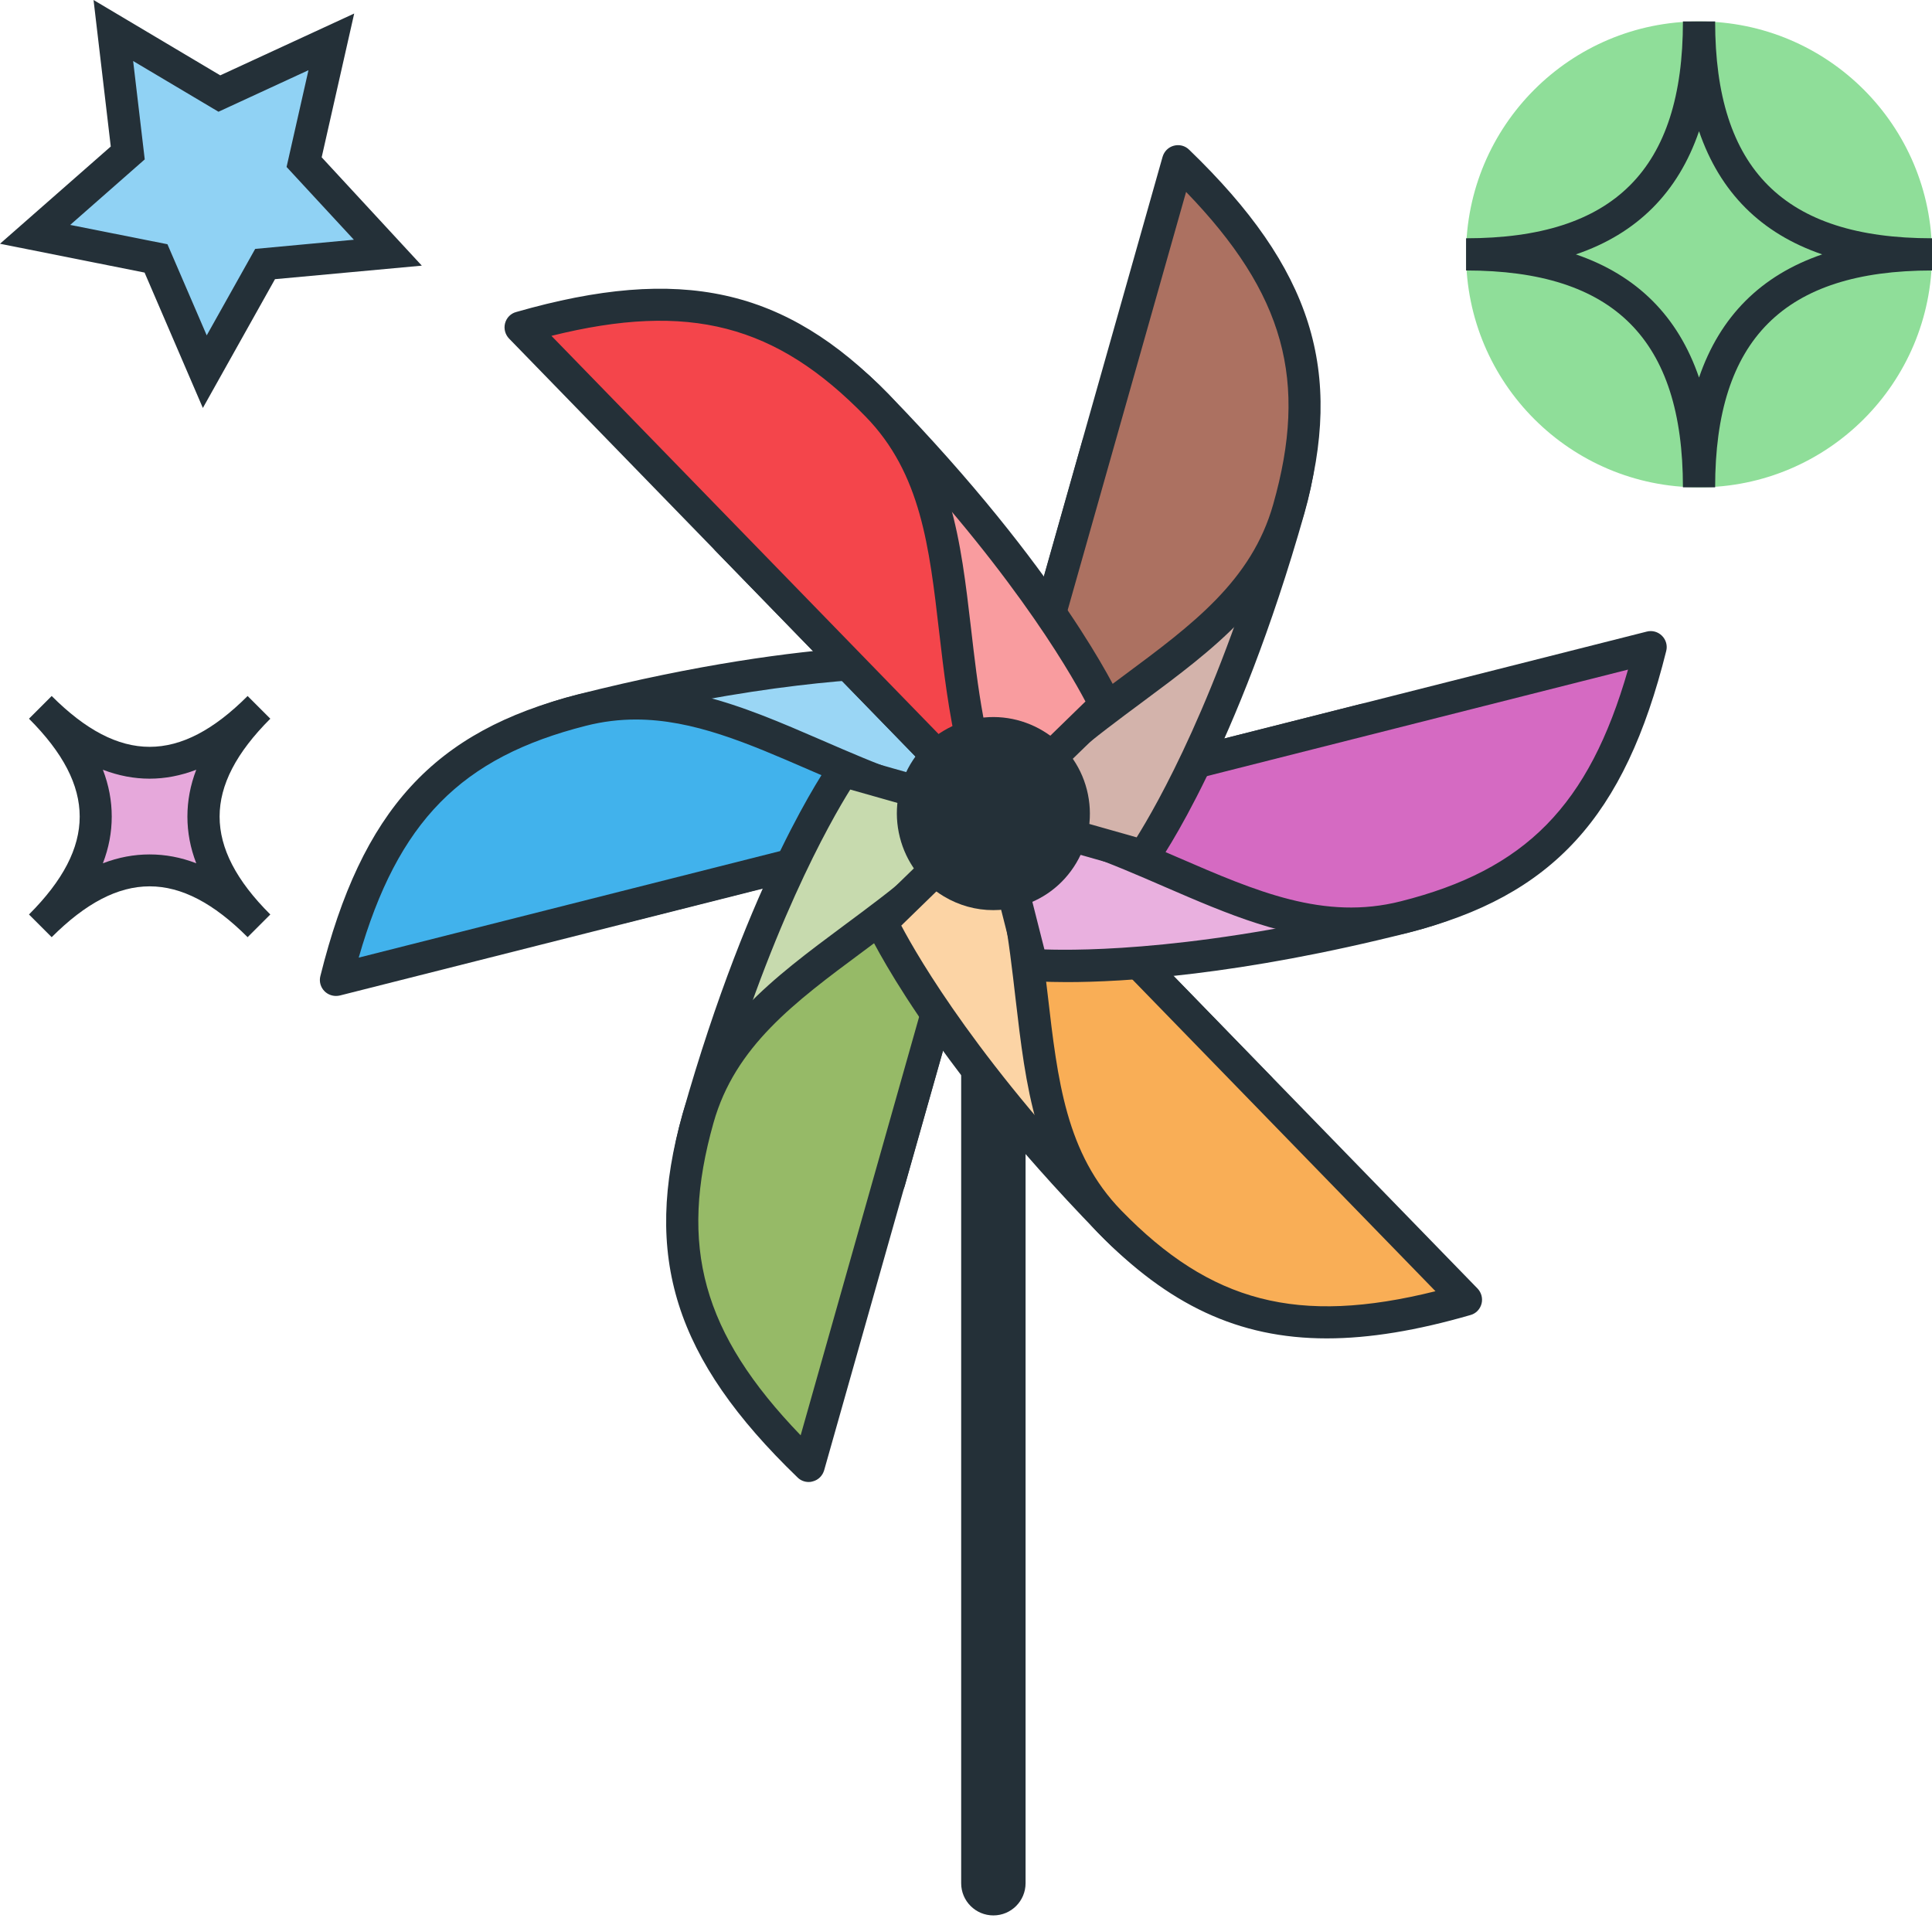
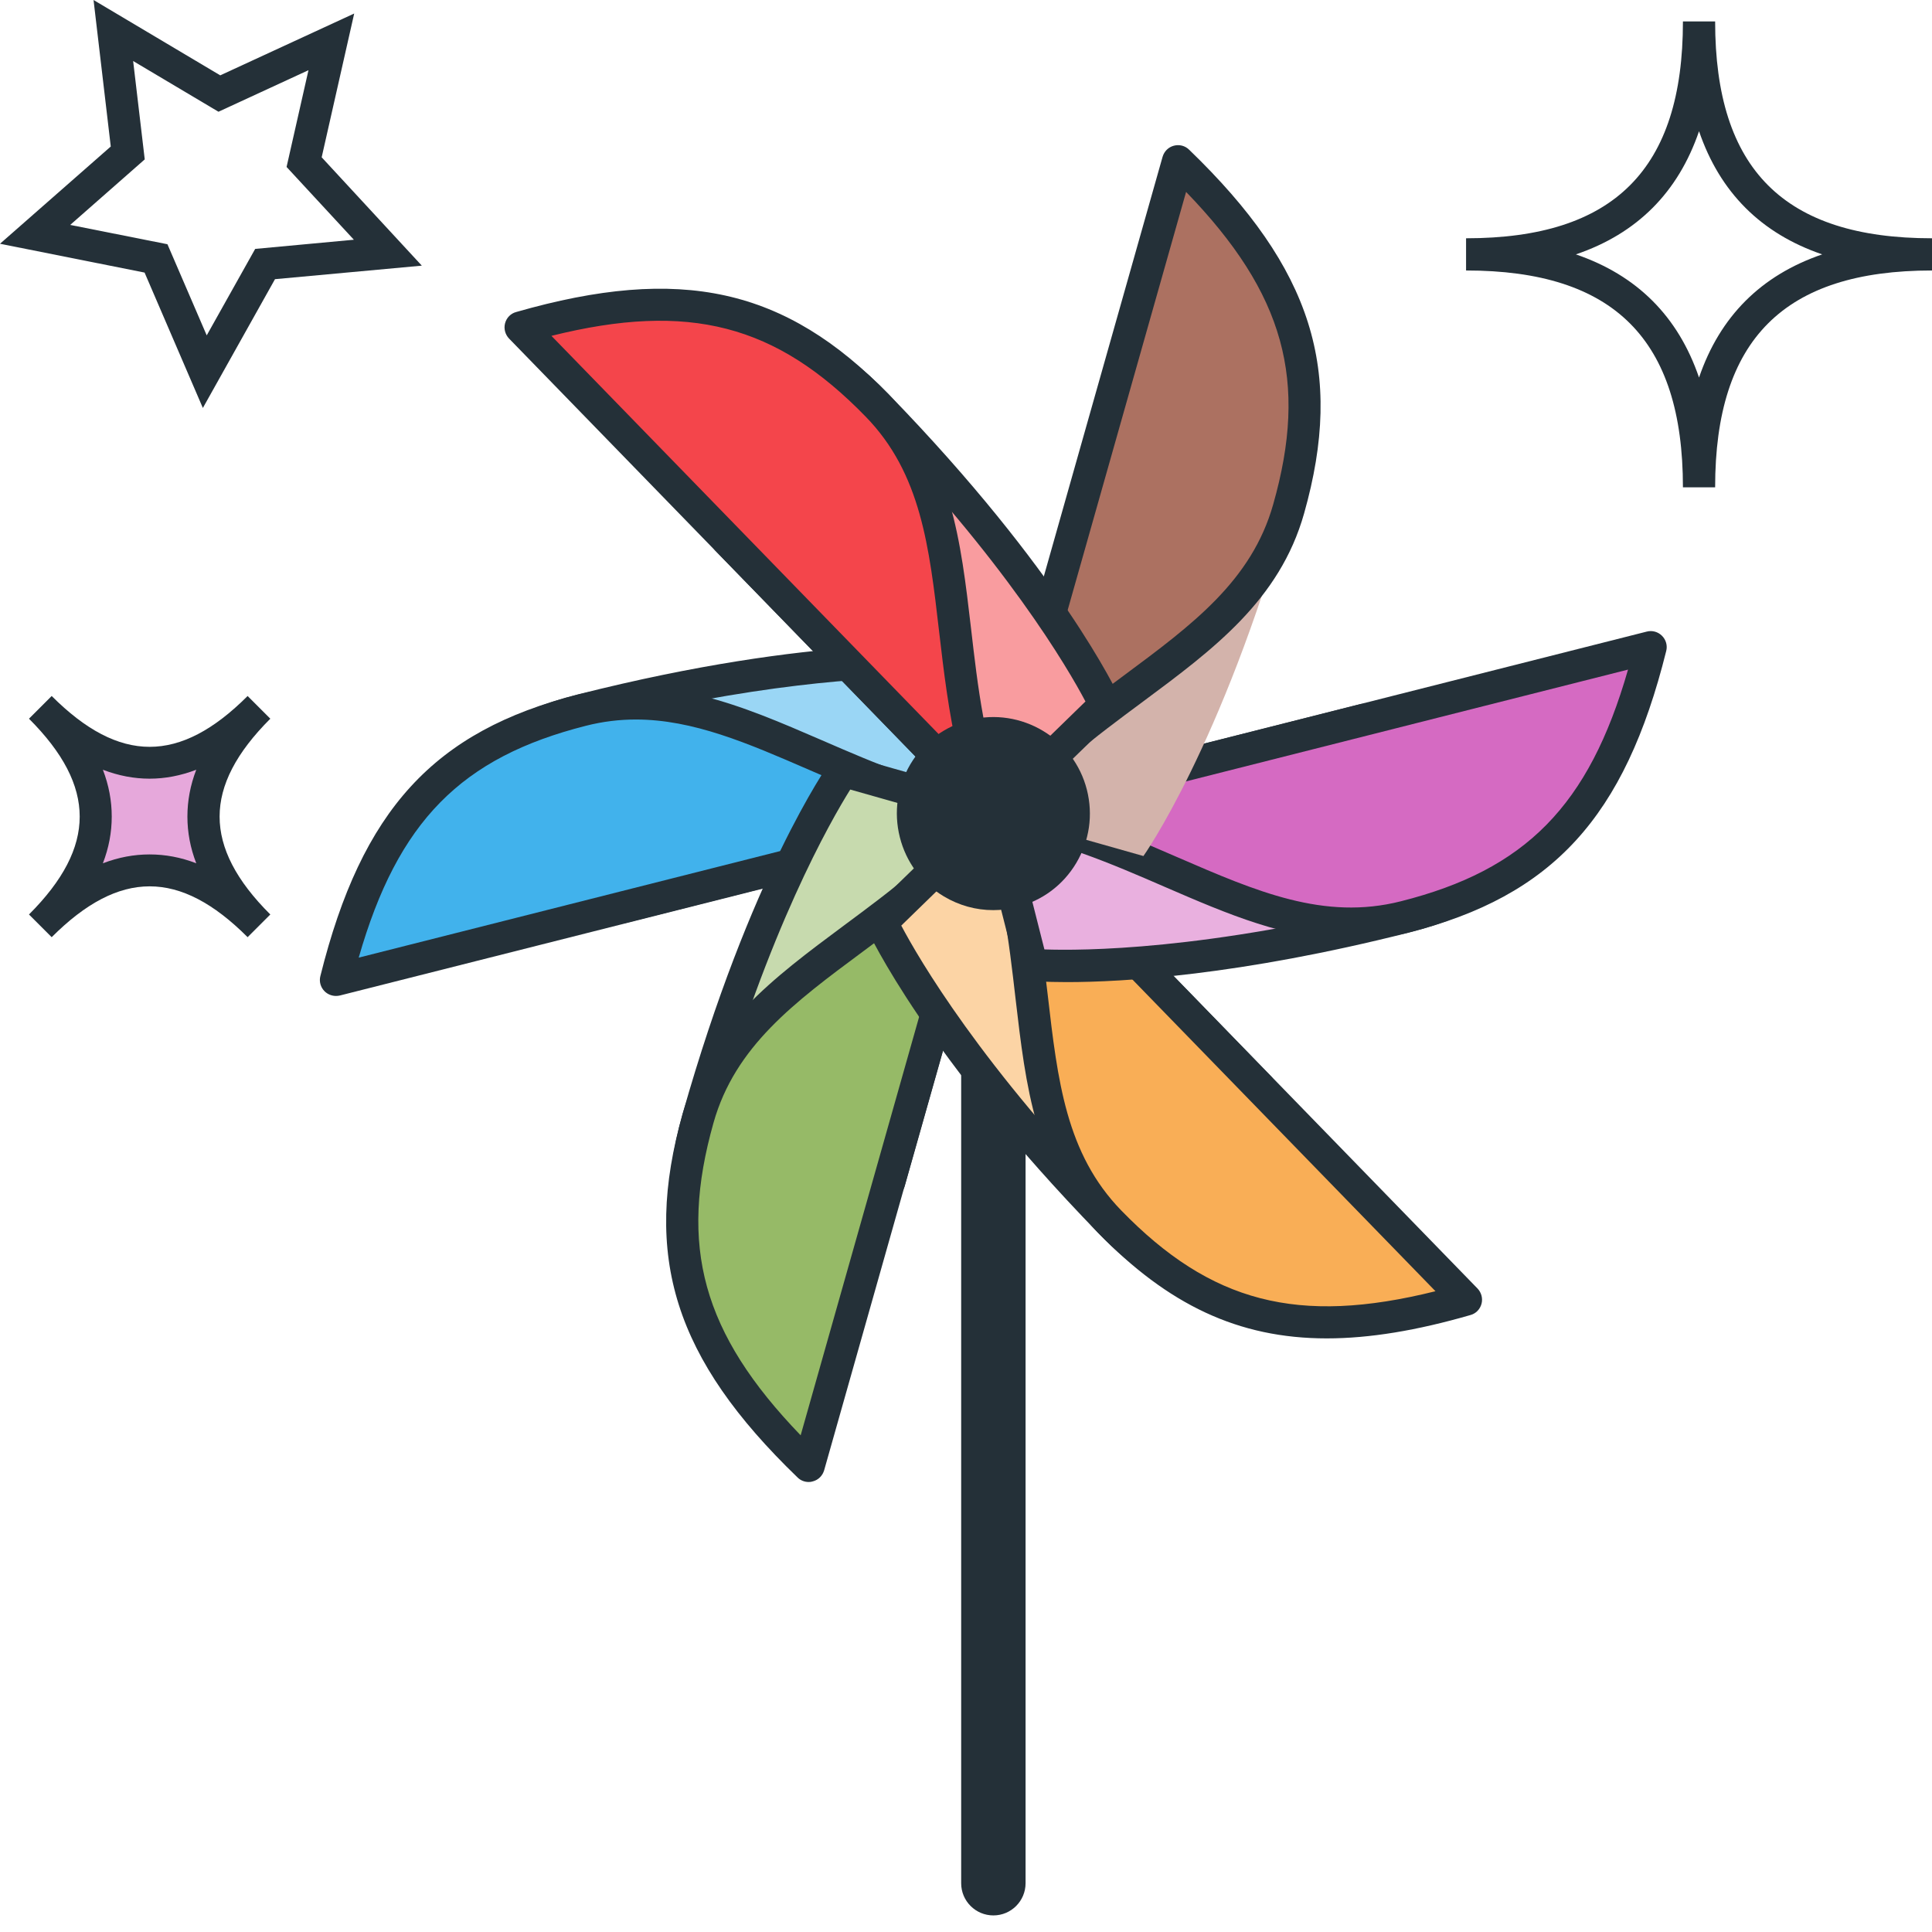
<svg xmlns="http://www.w3.org/2000/svg" version="1.1" id="Layer_1" x="0px" y="0px" viewBox="0 0 120 120" style="enable-background:new 0 0 120 120;" xml:space="preserve">
  <style type="text/css">
	.st0{fill:#243038;}
	.st1{fill:#8FDE99;}
	.st2{fill:#E6A8DB;}
	.st3{fill:#9AD6F5;}
	.st4{fill:#41B2EC;}
	.st5{fill:#C7DAAE;}
	.st6{fill:#96BA67;}
	.st7{fill:#FCD4A5;}
	.st8{fill:#F9AE56;}
	.st9{fill:#E9B0DF;}
	.st10{fill:#D56AC2;}
	.st11{fill:#D3B3AB;}
	.st12{fill:#AC7161;}
	.st13{fill:#F99C9F;}
	.st14{fill:#F4454B;}
	.st15{fill:#90D2F4;}
</style>
  <path class="st0" d="M61.7,118.97c-1.1,0-2-0.89-2-2V50.53c0-1.1,0.89-2,2-2c1.1,0,2,0.89,2,2v66.44  C63.7,118.07,62.81,118.97,61.7,118.97z" />
  <g>
-     <circle class="st1" cx="105.53" cy="15.8" r="14.47" />
    <path class="st0" d="M106.53,30.27h-2c0-9.19-4.28-13.47-13.47-13.47v-2c9.19,0,13.47-4.28,13.47-13.47h2   c0,9.19,4.28,13.47,13.47,13.47v2C110.81,16.8,106.53,21.08,106.53,30.27z M97.88,15.8c3.8,1.3,6.35,3.85,7.65,7.65   c1.3-3.8,3.85-6.35,7.65-7.65c-3.8-1.3-6.35-3.85-7.65-7.65C104.23,11.95,101.68,14.51,97.88,15.8z" />
  </g>
  <g>
    <path class="st2" d="M16.08,43.93c-4.59,4.59-4.59,8.99,0,13.58c-4.59-4.59-8.99-4.59-13.58,0c4.59-4.59,4.59-8.99,0-13.58   C7.09,48.51,11.5,48.51,16.08,43.93z" />
    <path class="st0" d="M15.38,58.21c-4.21-4.21-7.96-4.21-12.17,0L1.8,56.8c2.12-2.12,3.15-4.11,3.15-6.08s-1.03-3.96-3.15-6.08   l1.41-1.41c4.21,4.21,7.96,4.21,12.17,0l1.41,1.41c-2.12,2.12-3.15,4.11-3.15,6.08s1.03,3.97,3.15,6.08L15.38,58.21z M9.29,53.07   c0.98,0,1.94,0.18,2.9,0.55c-0.37-0.96-0.55-1.92-0.55-2.9c0-0.98,0.18-1.95,0.55-2.91c-1.93,0.74-3.87,0.74-5.8,0   c0.37,0.96,0.55,1.93,0.55,2.91c0,0.98-0.18,1.94-0.55,2.9C7.36,53.25,8.32,53.07,9.29,53.07z" />
  </g>
  <g>
    <g>
      <path class="st3" d="M36.14,44.11c14.87-3.76,23.18-2.97,23.18-2.97l2.38,9.39l-23.02,5.82C38.68,56.35,21.27,47.87,36.14,44.11z" />
      <path class="st0" d="M38.68,57.35c-0.15,0-0.3-0.03-0.44-0.1c-0.98-0.48-9.55-4.79-9.09-9.21c0.23-2.21,2.44-3.82,6.75-4.91l0,0    c14.87-3.76,23.18-3.03,23.52-3c0.42,0.04,0.77,0.34,0.87,0.75l2.38,9.39c0.06,0.26,0.03,0.53-0.11,0.76    c-0.14,0.23-0.36,0.39-0.61,0.46l-23.02,5.82C38.84,57.34,38.76,57.35,38.68,57.35z M57.24,42.07c-3.27,0-10.46,0.38-20.85,3l0,0    c-3.26,0.82-5.12,1.95-5.25,3.17c-0.24,2.29,4.85,5.62,7.65,7.04l21.7-5.49l-1.95-7.71C58.22,42.08,57.78,42.07,57.24,42.07z" />
    </g>
    <g>
      <path class="st4" d="M61.7,50.53L20.87,60.86c2.45-9.84,6.65-14.57,15.27-16.75C44.76,41.93,51.63,48.98,61.7,50.53z" />
      <path class="st0" d="M20.87,61.86c-0.26,0-0.52-0.1-0.71-0.29c-0.25-0.25-0.35-0.61-0.26-0.95c2.57-10.32,7.06-15.22,16-17.48    c5.43-1.37,10.14,0.67,15.13,2.83c3.36,1.46,6.84,2.96,10.83,3.58c0.47,0.07,0.82,0.47,0.85,0.94c0.02,0.47-0.29,0.9-0.75,1.02    L21.12,61.83C21.04,61.85,20.95,61.86,20.87,61.86z M39.49,44.69c-1.01,0-2.04,0.12-3.1,0.39c-7.73,1.96-11.68,5.92-14.11,14.4    l35.16-8.89c-2.55-0.76-4.9-1.78-7.2-2.78C46.44,46.16,43.05,44.69,39.49,44.69z" />
    </g>
    <g>
      <g>
        <path class="st5" d="M43.36,69.45c4.18-14.76,9.02-21.56,9.02-21.56l9.32,2.64l-6.47,22.85C55.23,73.38,39.18,84.21,43.36,69.45z     " />
        <path class="st0" d="M45.82,78.2c-0.96,0-1.83-0.21-2.54-0.72c-1.8-1.3-2.09-4.02-0.88-8.3l0,0c4.18-14.76,8.97-21.58,9.17-21.87     c0.24-0.34,0.68-0.5,1.09-0.38l9.32,2.64c0.25,0.07,0.47,0.24,0.6,0.47c0.13,0.23,0.16,0.5,0.09,0.76l-6.47,22.85     c-0.06,0.23-0.21,0.42-0.4,0.56C55.07,74.7,49.74,78.2,45.82,78.2z M44.32,69.72c-0.92,3.23-0.87,5.41,0.12,6.13     c1.72,1.24,6.72-1.01,9.93-3.11l6.1-21.53l-7.66-2.17C51.6,50.98,47.72,57.71,44.32,69.72L44.32,69.72z" />
      </g>
      <g>
        <path class="st6" d="M61.7,50.53L50.23,91.05c-7.3-7.05-9.29-13.05-6.87-21.6C45.78,60.9,55.32,58.48,61.7,50.53z" />
        <path class="st0" d="M50.23,92.05c-0.26,0-0.51-0.1-0.69-0.28c-7.65-7.38-9.65-13.72-7.14-22.59c1.53-5.39,5.65-8.45,10.01-11.69     c2.94-2.18,5.99-4.44,8.51-7.59c0.3-0.37,0.82-0.48,1.24-0.26c0.42,0.22,0.63,0.7,0.5,1.16L51.19,91.32     c-0.1,0.34-0.36,0.6-0.7,0.69C50.4,92.04,50.32,92.05,50.23,92.05z M59.61,54.25c-1.94,1.83-4,3.36-6.01,4.85     c-4.26,3.16-7.94,5.89-9.28,10.63c-2.17,7.67-0.71,13.07,5.41,19.42L59.61,54.25z" />
      </g>
    </g>
    <g>
      <g>
        <path class="st7" d="M68.92,75.88c-10.69-11-14.16-18.59-14.16-18.59l6.95-6.75l16.55,17.03C78.26,67.56,79.61,86.88,68.92,75.88     z" />
        <path class="st0" d="M74.39,80.27c-1.74,0-3.78-1.22-6.19-3.7c-10.69-11-14.21-18.56-14.36-18.87c-0.18-0.38-0.09-0.84,0.21-1.13     l6.95-6.75c0.19-0.18,0.44-0.28,0.7-0.28c0,0,0.01,0,0.01,0c0.27,0,0.52,0.11,0.7,0.3l16.55,17.03c0.16,0.17,0.26,0.39,0.28,0.63     c0.08,1.09,0.63,10.66-3.43,12.47C75.37,80.17,74.89,80.27,74.39,80.27z M55.98,57.49c1.06,2.01,4.95,8.73,13.66,17.69l0,0     c2.34,2.41,4.25,3.46,5.37,2.96c1.93-0.86,2.48-6.33,2.27-10.15l-15.6-16.05L55.98,57.49z" />
      </g>
      <g>
        <path class="st8" d="M61.7,50.53l29.36,30.2c-9.75,2.8-15.94,1.52-22.14-4.85C62.72,69.5,65.4,60.03,61.7,50.53z" />
        <path class="st0" d="M82.41,83.13c-5.51,0-9.87-2.1-14.21-6.56c-3.9-4.02-4.49-9.12-5.12-14.52c-0.42-3.64-0.85-7.4-2.32-11.16     c-0.17-0.44-0.01-0.95,0.39-1.2c0.4-0.26,0.92-0.2,1.26,0.14l29.36,30.2c0.24,0.25,0.34,0.61,0.25,0.95     c-0.09,0.34-0.35,0.61-0.69,0.7C88.01,82.64,85.07,83.13,82.41,83.13z M63.88,54.2c0.61,2.59,0.91,5.14,1.2,7.63     c0.61,5.27,1.13,9.82,4.56,13.35c5.56,5.72,10.97,7.15,19.52,5.02L63.88,54.2z" />
      </g>
    </g>
    <g>
      <g>
        <path class="st9" d="M87.26,56.95c-14.87,3.76-23.18,2.97-23.18,2.97l-2.38-9.39l23.02-5.82     C84.73,44.71,102.13,53.19,87.26,56.95z" />
        <path class="st0" d="M66.27,61c-1.41,0-2.19-0.07-2.29-0.08c-0.42-0.04-0.77-0.34-0.87-0.75l-2.38-9.39     c-0.06-0.26-0.03-0.53,0.11-0.76c0.14-0.23,0.36-0.39,0.61-0.46l23.02-5.82c0.23-0.06,0.47-0.03,0.68,0.07     c0.98,0.48,9.55,4.79,9.09,9.21c-0.23,2.21-2.44,3.82-6.75,4.91C76.96,60.59,69.72,61,66.27,61z M64.87,58.97     c2.27,0.08,10.04,0.08,22.15-2.98l0,0c3.26-0.82,5.12-1.95,5.25-3.17c0.22-2.11-4.24-5.32-7.65-7.04l-21.7,5.49L64.87,58.97z" />
      </g>
      <g>
        <path class="st10" d="M61.7,50.53l40.83-10.33c-2.45,9.84-6.65,14.57-15.27,16.75C78.64,59.13,71.78,52.08,61.7,50.53z" />
        <path class="st0" d="M83.93,58.37c-3.99,0-7.69-1.6-11.55-3.27c-3.36-1.46-6.84-2.96-10.83-3.58c-0.47-0.07-0.82-0.47-0.85-0.94     c-0.02-0.47,0.29-0.9,0.75-1.02l40.83-10.33c0.34-0.09,0.7,0.01,0.95,0.26c0.25,0.25,0.35,0.61,0.26,0.95     c-2.57,10.32-7.06,15.22-16,17.48C86.28,58.23,85.09,58.37,83.93,58.37z M65.97,50.48c2.55,0.76,4.9,1.78,7.2,2.78     c4.87,2.11,9.07,3.93,13.84,2.72c7.73-1.95,11.68-5.92,14.11-14.39L65.97,50.48z" />
      </g>
    </g>
    <g>
      <g>
        <path class="st11" d="M80.04,31.61c-4.18,14.76-9.02,21.56-9.02,21.56l-9.32-2.64l6.47-22.85     C68.17,27.68,84.22,16.85,80.04,31.61z" />
-         <path class="st0" d="M71.03,54.17c-0.09,0-0.18-0.01-0.27-0.04l-9.32-2.64c-0.25-0.07-0.47-0.24-0.6-0.47     c-0.13-0.23-0.16-0.5-0.09-0.76l6.47-22.85c0.06-0.23,0.21-0.42,0.4-0.56c0.9-0.61,8.92-5.87,12.52-3.27     c1.8,1.3,2.09,4.02,0.88,8.3c-4.18,14.76-8.96,21.59-9.17,21.87C71.65,54.02,71.34,54.17,71.03,54.17z M62.94,49.84l7.66,2.17     c1.21-1.93,5.09-8.65,8.49-20.67l0,0c0.92-3.23,0.87-5.41-0.12-6.13c-1.86-1.35-7.29,1.39-9.93,3.11L62.94,49.84z" />
      </g>
      <g>
        <path class="st12" d="M61.7,50.53l11.47-40.52c7.3,7.05,9.29,13.05,6.87,21.6S68.08,42.58,61.7,50.53z" />
        <path class="st0" d="M61.7,51.53c-0.16,0-0.31-0.04-0.46-0.11c-0.42-0.22-0.63-0.7-0.5-1.16L72.21,9.74     c0.1-0.34,0.36-0.6,0.7-0.69c0.34-0.09,0.7,0,0.95,0.25c7.65,7.38,9.65,13.72,7.14,22.59c-1.52,5.39-5.65,8.45-10.01,11.69     c-2.94,2.18-5.99,4.44-8.51,7.59C62.29,51.4,62,51.53,61.7,51.53z M73.67,11.92l-9.88,34.89c1.94-1.83,4-3.36,6.01-4.85     c4.26-3.16,7.94-5.89,9.28-10.63C81.26,23.66,79.8,18.26,73.67,11.92z" />
      </g>
    </g>
    <g>
      <g>
        <path class="st13" d="M54.49,25.18c10.69,11,14.16,18.59,14.16,18.59l-6.95,6.75L45.15,33.5C45.15,33.5,43.79,14.19,54.49,25.18z     " />
        <path class="st0" d="M61.7,51.53c0,0-0.01,0-0.01,0c-0.27,0-0.52-0.11-0.7-0.3L44.43,34.2c-0.16-0.17-0.26-0.39-0.28-0.63     c-0.08-1.09-0.63-10.66,3.43-12.47c2.03-0.91,4.52,0.2,7.62,3.39c10.69,11,14.21,18.56,14.36,18.87     c0.18,0.38,0.09,0.84-0.21,1.13l-6.95,6.75C62.21,51.43,61.96,51.53,61.7,51.53z M46.12,33.07l15.6,16.05l5.7-5.55     c-1.06-2.01-4.95-8.73-13.66-17.69c-2.34-2.41-4.25-3.46-5.37-2.96C46.46,23.79,45.91,29.25,46.12,33.07z" />
      </g>
      <g>
        <path class="st14" d="M61.7,50.53l-29.36-30.2c9.75-2.8,15.94-1.52,22.14,4.85S58.01,41.03,61.7,50.53z" />
        <path class="st0" d="M61.7,51.53c-0.26,0-0.52-0.1-0.72-0.3l-29.36-30.2c-0.24-0.25-0.34-0.61-0.25-0.95     c0.09-0.34,0.35-0.61,0.69-0.7c10.22-2.93,16.71-1.5,23.13,5.11c3.9,4.02,4.49,9.12,5.12,14.52c0.42,3.64,0.85,7.4,2.32,11.16     c0.17,0.44,0.01,0.95-0.39,1.2C62.08,51.48,61.89,51.53,61.7,51.53z M34.25,20.86l25.28,26c-0.61-2.59-0.91-5.14-1.2-7.63     c-0.61-5.27-1.13-9.83-4.56-13.35C48.21,20.16,42.81,18.73,34.25,20.86z" />
      </g>
    </g>
    <g>
      <circle class="st0" cx="61.7" cy="50.53" r="5" />
      <path class="st0" d="M61.69,56.53c-1.07,0-2.12-0.29-3.06-0.85c-1.38-0.82-2.35-2.13-2.74-3.68c-0.39-1.55-0.16-3.16,0.66-4.54    c0.82-1.38,2.13-2.35,3.68-2.74c3.2-0.81,6.47,1.14,7.28,4.34c0,0,0,0,0,0c0.39,1.55,0.16,3.16-0.66,4.54    c-0.82,1.38-2.13,2.35-3.68,2.74C62.68,56.47,62.18,56.53,61.69,56.53z M61.7,46.53c-0.32,0-0.65,0.04-0.98,0.12    c-1.04,0.26-1.91,0.91-2.45,1.83c-0.55,0.92-0.7,1.99-0.44,3.03c0.26,1.03,0.91,1.91,1.83,2.45c0.92,0.55,1.99,0.7,3.03,0.44    c1.04-0.26,1.91-0.91,2.45-1.83c0.55-0.92,0.7-1.99,0.44-3.03C65.12,47.74,63.49,46.53,61.7,46.53z" />
    </g>
  </g>
  <g>
-     <polygon class="st15" points="9.69,16.05 12.72,23.08 16.46,16.4 24.09,15.69 18.89,10.07 20.58,2.6 13.62,5.8 7.04,1.89 7.94,9.5    2.18,14.55  " />
    <path class="st0" d="M12.6,25.34l-3.62-8.41L0,15.14l6.88-6.04L5.81,0l7.87,4.68L22,0.84l-2.02,8.93l6.22,6.73l-9.12,0.84   L12.6,25.34z M4.36,13.97l6.04,1.2l2.44,5.66l3.01-5.37l6.13-0.57l-4.18-4.52l1.36-6.01l-5.59,2.58l-5.3-3.15L8.99,9.9L4.36,13.97z   " />
  </g>
</svg>